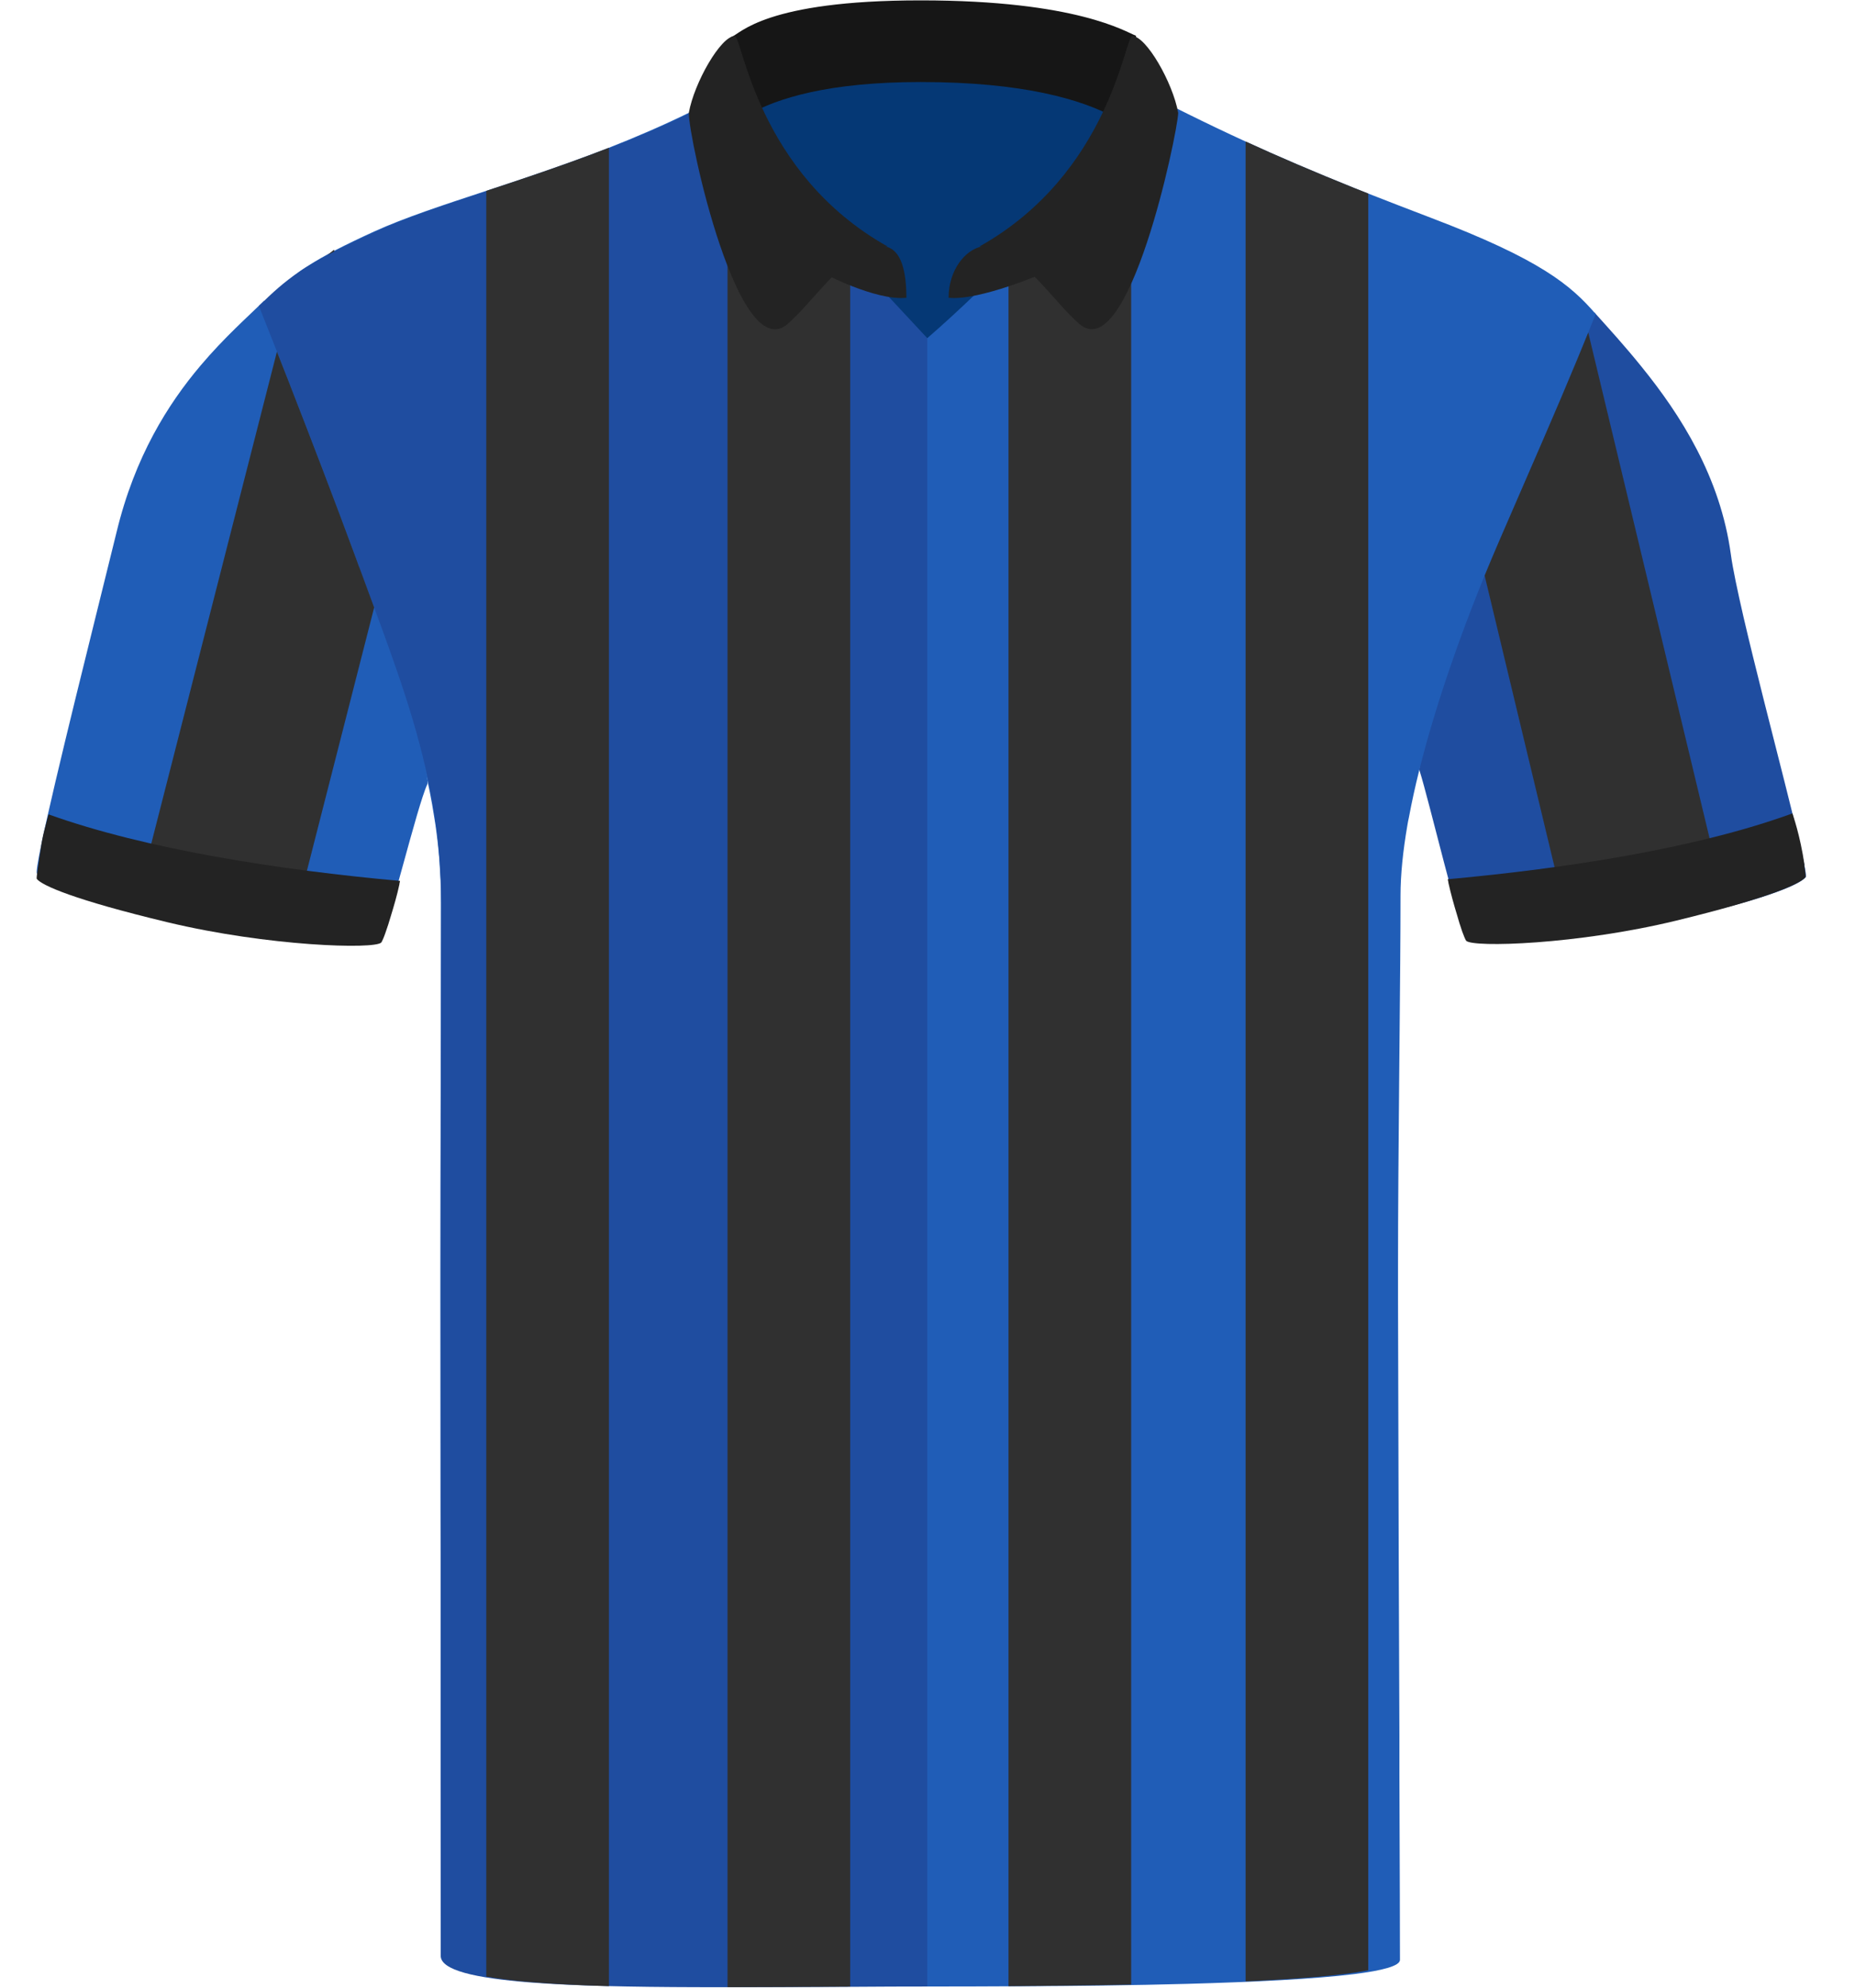
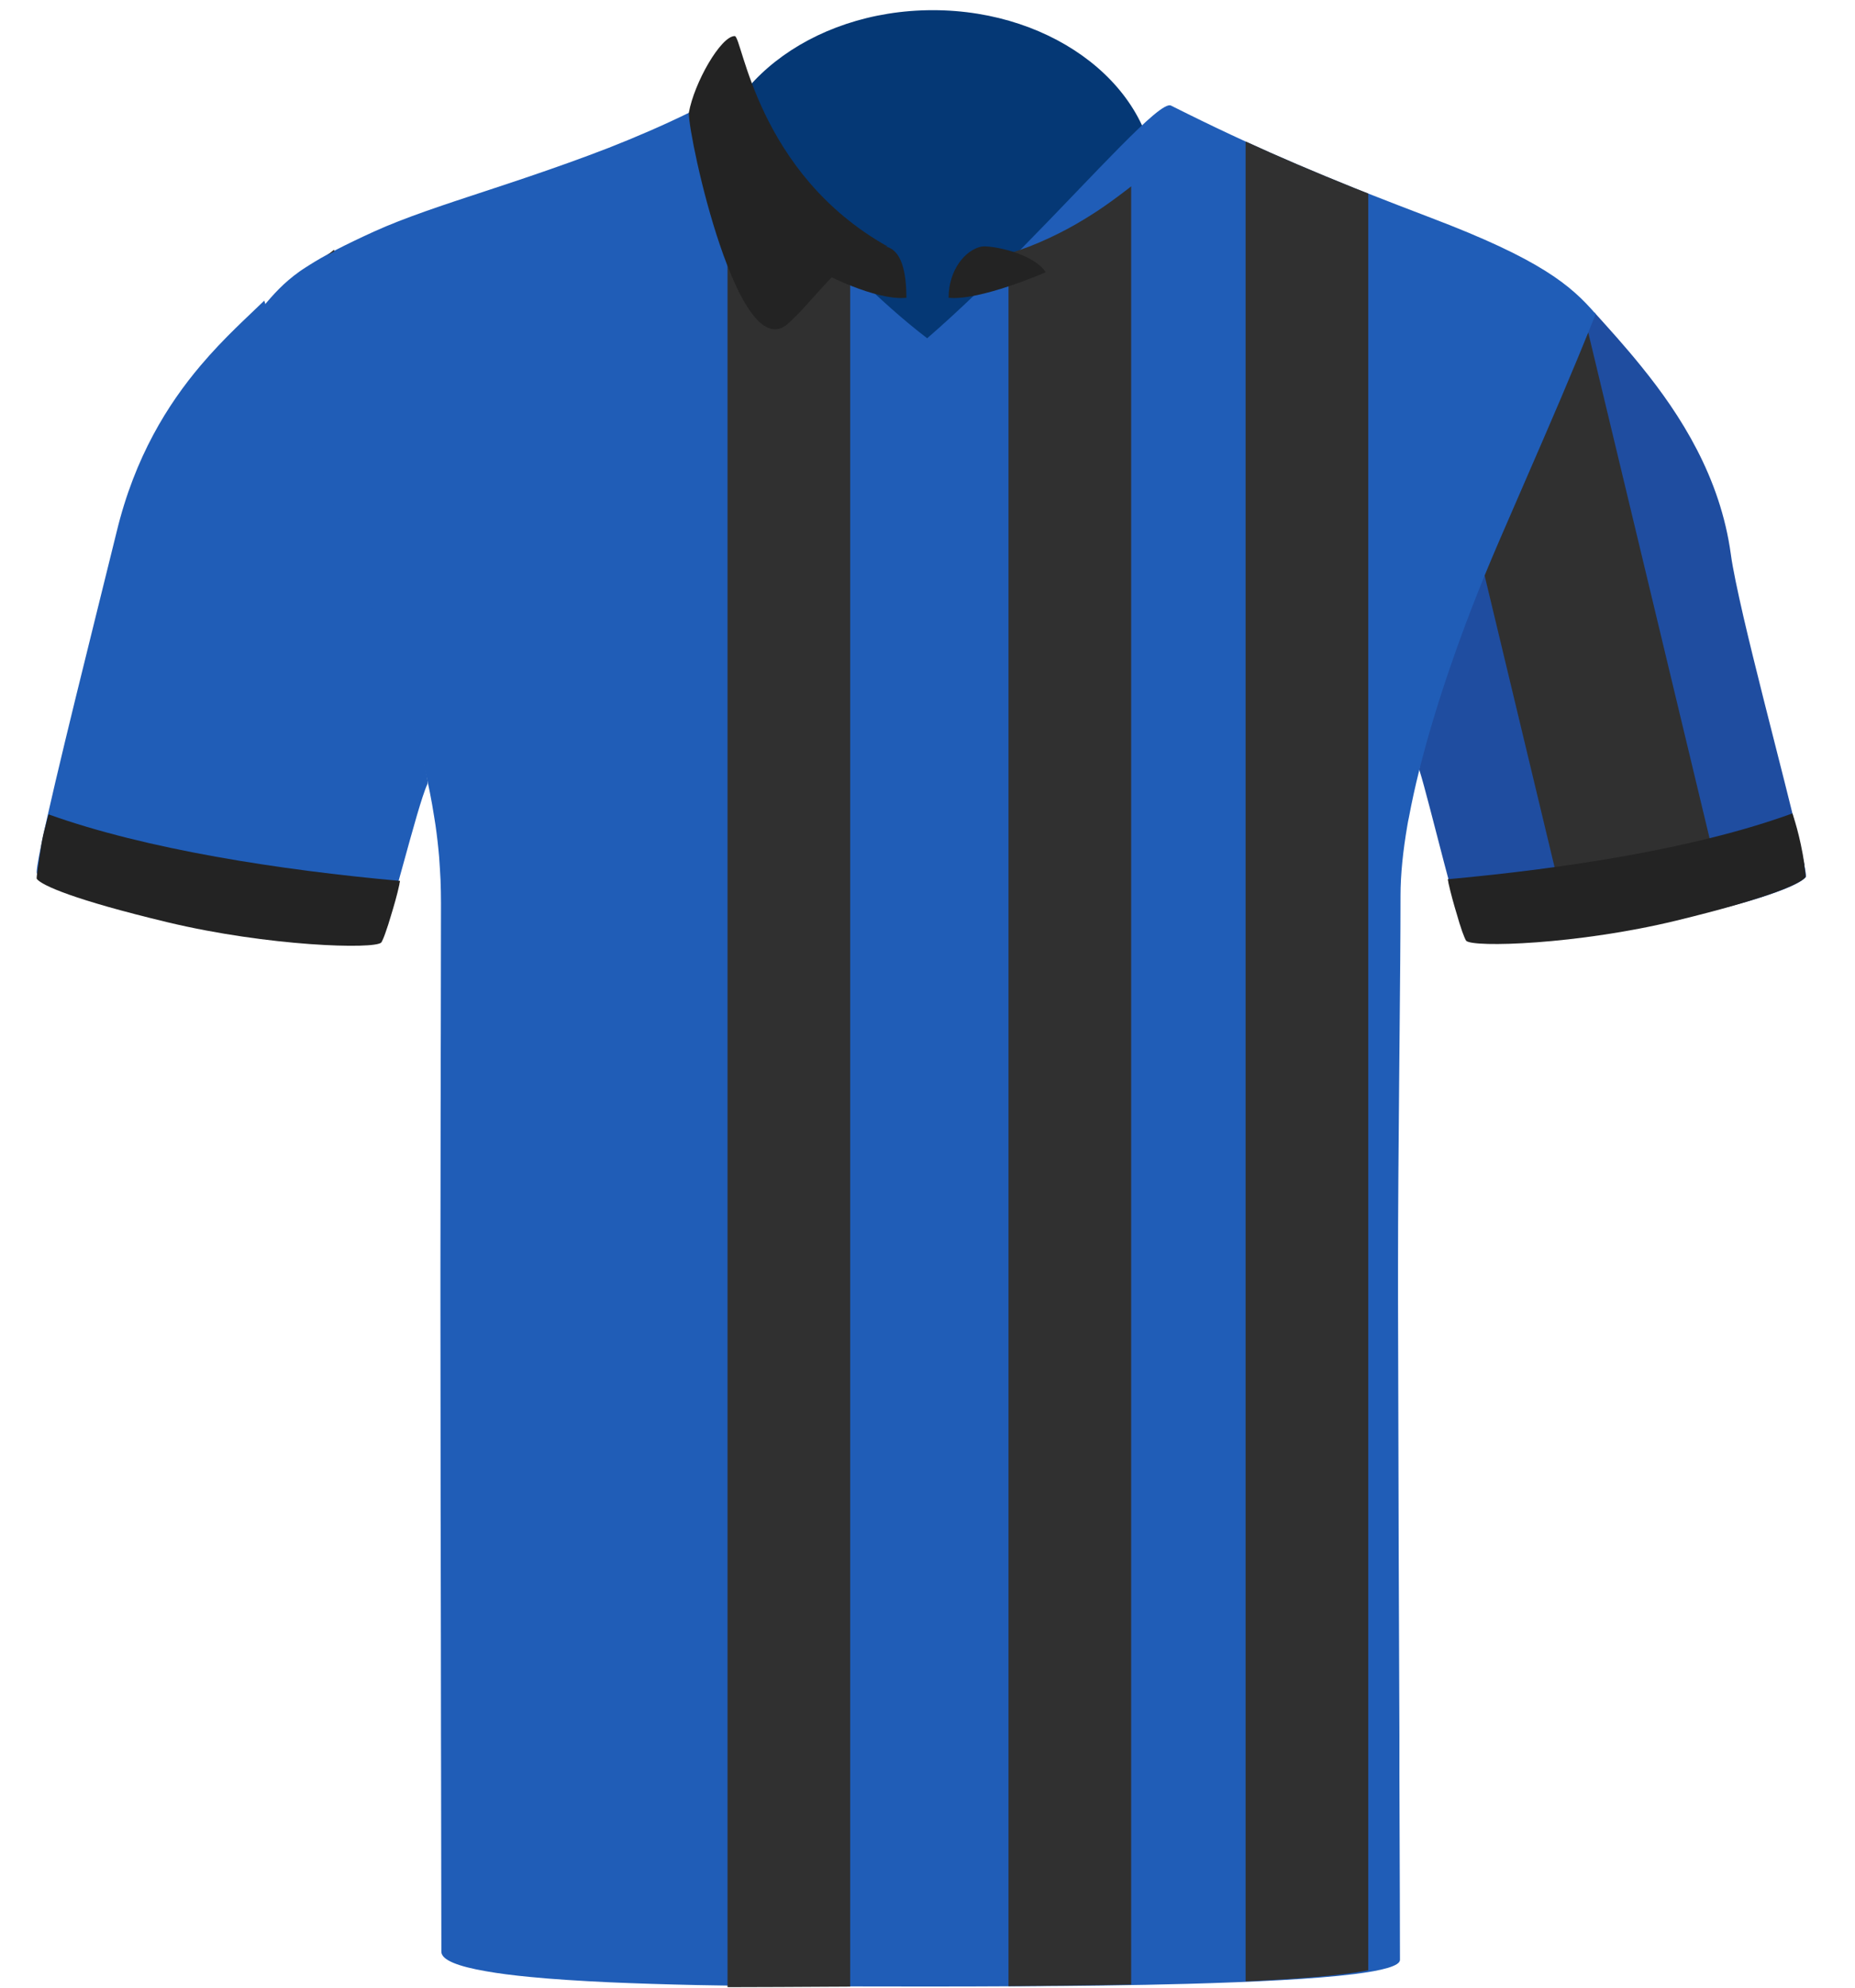
<svg xmlns="http://www.w3.org/2000/svg" id="uuid-9eb7f0ce-4c5c-46d7-84a5-d567a0a4c8b8" viewBox="0 0 200.69 214.94">
  <defs>
    <style>.uuid-c493d72b-f2ae-4b35-b1f8-5dd9293bf615{fill:#053875;}.uuid-784af0ea-30cf-434f-ba62-9b860d89783f{fill:#303030;}.uuid-ca5b1f1b-2c82-4a54-a605-c9ccba5cb3fd{fill:#161616;}.uuid-fb467b86-a7a8-4edd-8a24-c27ab746b5c6{fill:#1f4da0;}.uuid-6e2bb3e5-c00f-4d7a-8450-5486e32c12cc{fill:#205db7;}.uuid-2f566c21-64ae-4d62-a2b8-299d4d427483{fill:#232323;}</style>
  </defs>
  <path class="uuid-6e2bb3e5-c00f-4d7a-8450-5486e32c12cc" d="m46.24,84.79c-1.13,2.39-4.25,15.53-4.97,16.25s-12.22.4-23.09-2.09c-10.19-2.33-13.64-3.82-14.18-4.48-.4-.49,3.61-16.74,6.39-27.95.97-3.89,1.78-7.17,2.22-8.97,1.97-8.17,5.57-13.86,9.08-18.01,2.58-3.05,5.11-5.28,6.9-7.03,0,0,1.09,3.51,3.1,9.32,1.55,4.48,3.66,10.33,6.25,16.99,2.32,5.96,4.13,11.13,5.47,15.26,2.09,6.45,3,10.34,2.83,10.71Z" />
  <path class="uuid-fb467b86-a7a8-4edd-8a24-c27ab746b5c6" d="m195.35,94.86c-.54.66-3.4,2.16-13.59,4.48-10.87,2.49-22.37,2.81-23.09,2.09-.72-.72-4.1-15.01-5.09-18.09-.12-.39.5-3.31,2.43-9.18,1.16-3.52,2.79-8.1,5.02-13.83,2.9-7.46,5.7-13.97,7.8-18.68,2.21-4.93,3.65-7.88,3.65-7.88,1.55,1.72,3.33,3.67,5.11,5.88,4.26,5.25,8.53,11.95,9.67,20.31.2,1.5.71,3.89,1.36,6.73,2.47,10.64,7.16,27.65,6.73,28.17Z" />
  <ellipse class="uuid-c493d72b-f2ae-4b35-b1f8-5dd9293bf615" cx="100.92" cy="20.04" rx="23.99" ry="18.85" />
  <path class="uuid-c493d72b-f2ae-4b35-b1f8-5dd9293bf615" d="m100.92,38.99c-13.28,0-24.09-8.5-24.09-18.95S87.64,1.1,100.92,1.1s24.09,8.5,24.09,18.95-10.81,18.95-24.09,18.95Zm0-37.69c-13.17,0-23.89,8.41-23.89,18.75s10.72,18.75,23.89,18.75,23.89-8.41,23.89-18.75S114.09,1.3,100.92,1.3Z" />
  <path class="uuid-6e2bb3e5-c00f-4d7a-8450-5486e32c12cc" d="m172.64,33.95c-.57,1.42-1.1,2.74-1.62,3.99-.11.26-.22.53-.32.78-2.45,5.92-4.6,10.76-8.59,19.98-.24.56-.49,1.14-.74,1.74-.94,2.21-1.89,4.61-2.83,7.1-2.52,6.75-4.88,14.22-6.11,20.84-.07.3-.12.59-.17.88-.47,2.73-.74,5.3-.74,7.59,0,4.27-.05,9.42-.1,14.92-.02,1.78-.03,3.59-.05,5.43-.06,6.58-.12,13.42-.12,19.69v3.7c.01,5.4.03,13.57.06,22.5,0,1.24.01,2.5.01,3.77.03,6.98.05,14.23.08,20.84,0,1.44,0,2.84,0,4.21.04,10.05.06,17.96.06,20.03,0,.65-1.87,1.15-4.98,1.54-4.24.53-10.79.85-18.02,1.05-5.8.16-12.05.23-17.89.26-3.65.02-7.13.03-10.26.03-2.39,0-5.01,0-7.77-.01-5.46,0-11.46-.03-17.23-.15-3.26-.07-6.46-.17-9.44-.3-3.14-.15-6.06-.33-8.59-.58-1.76-.17-3.34-.37-4.68-.61-3.03-.52-4.85-1.21-4.85-2.12,0-2.23-.01-9.67-.03-19.14,0-1.36-.01-2.77-.01-4.21,0-6.57-.02-13.82-.03-20.84,0-1.27-.01-2.52-.01-3.77-.01-8.73-.02-16.84-.02-22.5v-3.37c0-6.33.01-11.73.02-16.81,0-1.09,0-2.15.01-3.21v-2.52c.01-.97.01-1.94.01-2.91.01-4.53.02-9.07.02-14.11,0-.85-.02-1.69-.05-2.52-.02-.42-.04-.83-.07-1.24-.02-.4-.05-.81-.08-1.21-.1-1.17-.23-2.31-.39-3.43-.04-.29-.09-.59-.14-.88-1.12-7.28-3.45-13.83-6.05-20.84-.76-2.02-1.53-4.08-2.31-6.21-.11-.29-.22-.59-.32-.89-2.31-6.29-4.87-13.23-6.82-18.51-.02-.04-.03-.08-.05-.12-.01-.05-.03-.1-.05-.15-.39-1.06-.75-2.04-1.09-2.94-.09-.27-.19-.53-.28-.78-1.04-2.82-1.7-4.59-1.7-4.59,1.3-1.57,2.37-2.75,4.08-3.98.11-.07.23-.15.35-.24.11-.07.22-.15.34-.22.11-.07.22-.14.33-.21,1.64-1.05,3.83-2.19,7.08-3.67,3.26-1.48,7.42-2.85,12.11-4.39,1.51-.5,3.07-1.01,4.68-1.56,2.76-.94,5.65-1.96,8.59-3.1,2.9-1.14,5.86-2.41,8.8-3.85.06-.03.14-.03.22-.02.12.02.26.09.42.19,2.37,1.4,9.53,9.99,17.23,17.45,2.58,2.51,5.22,4.89,7.77,6.83,3.4-2.94,6.92-6.37,10.26-9.75,8.02-8.15,14.91-15.93,16.1-15.42.6.3,1.2.6,1.79.89,2.1,1.04,4.17,2.03,6.29,3,3.61,1.66,7.39,3.27,11.73,5.02.51.2,1.02.41,1.54.61,2.09.82,4.31,1.68,6.7,2.59,12,4.55,15.23,7.34,17.91,10.43Z" />
-   <path class="uuid-fb467b86-a7a8-4edd-8a24-c27ab746b5c6" d="m100.32,36.58v178.24c-2.58,0-5.18.01-7.77.03-5.93.02-11.79.06-17.23.04-6.97-.02-13.23-.14-18.03-.52-5.93-.47-9.61-1.32-9.61-2.87,0-1.65,0-9.48-.01-19.59v-28.82c0-8.77,0-16.89,0-22.5v-3.37c0-6.33,0-11.73.02-16.81,0-1.09,0-2.15.01-3.21v-2.52c.01-.97.01-1.94.01-2.91.01-4.53.02-9.07.02-14.11,0-.85-.02-1.69-.05-2.52-.02-.42-.04-.83-.07-1.24-.01-.41-.04-.81-.08-1.21-.08-1.17-.21-2.31-.36-3.43-.04-.3-.08-.59-.13-.88-1.07-7.28-3.32-13.84-5.88-20.84-.75-2.03-1.52-4.1-2.3-6.24-.1-.28-.21-.57-.31-.86-2.3-6.24-4.97-13.18-7.05-18.51-.02-.04-.03-.08-.05-.12-.01-.05-.03-.1-.05-.15-.42-1.05-.8-2.04-1.16-2.94-.11-.27-.21-.53-.31-.78-1.17-2.98-1.92-4.86-1.92-4.86,1.49-1.45,2.67-2.55,4.4-3.71.11-.07.23-.15.35-.24.11-.07.22-.15.34-.22,1.74-1.09,4.06-2.28,7.63-3.9,4.26-1.94,10.08-3.68,16.57-5.88,5.56-1.88,11.6-4.09,17.61-7.02.09-.05.23-.03.42.04,2.14.77,10.11,8.72,17.23,16.16,2.88,3.01,5.61,5.93,7.77,8.27Z" />
-   <path class="uuid-ca5b1f1b-2c82-4a54-a605-c9ccba5cb3fd" d="m99.61.04c16.95,0,22.2,3.43,23.28,3.82l1.95,12.67s-2.91-7.66-25.24-7.66c-19.88,0-22.28,7.01-22.28,7.01,0,0,1.16-11.69,1.85-11.91.93-.31,3.58-3.93,20.43-3.93Z" />
  <path class="uuid-784af0ea-30cf-434f-ba62-9b860d89783f" d="m91.98,26.64v188.19c-.57,0-1.14.01-1.7.01h-.19c-3.88.02-7.71.05-11.38.05V17.28c.26.25.52.52.8.79.9.88,1.92,1.82,3.05,2.77.03.03.07.06.1.09,1.75,1.47,3.77,2.94,6.04,4.18.25.14.51.28.78.41.37.19.74.38,1.13.54.38.18.77.35,1.17.5.06.03.13.06.2.08Z" />
  <path class="uuid-784af0ea-30cf-434f-ba62-9b860d89783f" d="m122.38,20.15v194.46c-4.45.09-8.99.14-13.27.17V27.43c1.55-.47,3.02-1.04,4.42-1.7,1.38-.64,2.69-1.35,3.92-2.11.44-.27.87-.54,1.28-.81,1.02-.68,1.97-1.37,2.86-2.05.27-.21.54-.4.79-.61Z" />
-   <path class="uuid-784af0ea-30cf-434f-ba62-9b860d89783f" d="m65.88,15.98v198.8c-.51-.02-1.02-.03-1.51-.05-.37-.01-.74-.03-1.1-.04-4.32-.18-7.98-.46-10.66-.95V20.64c1.51-.5,3.07-1.01,4.68-1.56,2.76-.94,5.65-1.96,8.59-3.1Z" />
  <path class="uuid-784af0ea-30cf-434f-ba62-9b860d89783f" d="m148.03,20.93v192.14c-3,.57-7.73.94-13.27,1.19V15.3c3.61,1.66,7.39,3.27,11.73,5.02.51.2,1.02.41,1.54.61Z" />
  <path class="uuid-2f566c21-64ae-4d62-a2b8-299d4d427483" d="m98.06,32.19c0-2.76-.52-5.16-2.23-5.52-.9-.19-5.58.64-6.98,2.77,0,0,5.87,3.12,9.21,2.76Z" />
  <path class="uuid-2f566c21-64ae-4d62-a2b8-299d4d427483" d="m102.63,32.19c0-3.02,1.82-5.16,3.53-5.52.9-.19,5.58.64,6.98,2.77,0,0-7.16,3.12-10.51,2.76Z" />
  <path class="uuid-2f566c21-64ae-4d62-a2b8-299d4d427483" d="m85.23,35.02c-5.34,4.69-10.71-19.92-10.71-22.81.58-3.27,3.47-8.31,4.97-8.31.81,0,2.38,14.84,16.56,22.77-4.32-.09-7.63,5.55-10.82,8.35Z" />
-   <path class="uuid-2f566c21-64ae-4d62-a2b8-299d4d427483" d="m116.76,35.02c5.34,4.69,10.61-20.46,10.71-22.81-.58-3.27-3.47-8.31-4.97-8.31-.81,0-2.38,14.84-16.56,22.77,4.32-.09,7.63,5.55,10.82,8.35Z" />
  <path class="uuid-784af0ea-30cf-434f-ba62-9b860d89783f" d="m36.18,27.19c-.03-.12-.04-.19-.04-.19-.23.19-.47.39-.72.59.25-.13.5-.26.76-.4Z" />
-   <path class="uuid-784af0ea-30cf-434f-ba62-9b860d89783f" d="m38.85,61.3c-.1-.28-.21-.57-.31-.86-2.3-6.24-4.97-13.18-7.05-18.51-.02-.04-.03-.08-.05-.12-.01-.05-.03-.1-.05-.15-.42-1.05-.8-2.04-1.16-2.94-.1-.24-.19-.47-.27-.69l-14.36,56.19c1.1.38,2.31.77,3.63,1.2,4.38,1.41,8.91,2.48,12.83,3.22l8.42-32.95c-.53-1.44-1.07-2.89-1.62-4.39Z" />
  <path class="uuid-784af0ea-30cf-434f-ba62-9b860d89783f" d="m171.83,35.96c-.28.68-.54,1.34-.81,1.98-.11.26-.22.53-.32.78-2.45,5.92-4.6,10.76-8.59,19.98-.24.56-.49,1.14-.74,1.74-.25.59-.5,1.19-.75,1.8l9.39,39.14c3.7-.68,7.87-1.63,11.93-2.88,1.71-.52,3.22-1.01,4.55-1.46l-14.66-61.08Z" />
  <path class="uuid-2f566c21-64ae-4d62-a2b8-299d4d427483" d="m5.28,88.08s-.02-.01-.03-.01c-.81,3.03-.64,2.41-1.13,5.67,0,0,0,0,0,0-.09.57-.19,1.24-.14,1.3.53.7,4,2.26,14.18,4.7,10.88,2.6,22.38,2.94,23.09,2.18.08-.09.3-.61.43-.99h0c.06-.17.17-.51.32-.94.08-.25.16-.54.26-.85.33-1.07.72-2.41.95-3.5,0-.02,0-.03,0-.05.02-.11.05-.22.07-.33-13-1.17-27.51-3.42-38.01-7.19Z" />
  <path class="uuid-2f566c21-64ae-4d62-a2b8-299d4d427483" d="m195.23,93.55s0,0,0,0c-.48-3.26-1.25-5.38-1.31-5.59,0,0-.02.01-.03.01-10.35,3.77-24.45,5.94-37.26,7.11.02.11.05.22.07.33,0,.02,0,.03,0,.05.24,1.09.61,2.43.94,3.5.09.31.18.6.25.85.15.44.26.77.31.94h0c.13.37.35.9.42.98.71.76,12.04.42,22.75-2.18,10.03-2.44,13.45-4,13.97-4.7.05-.06-.06-.73-.14-1.3Z" />
</svg>